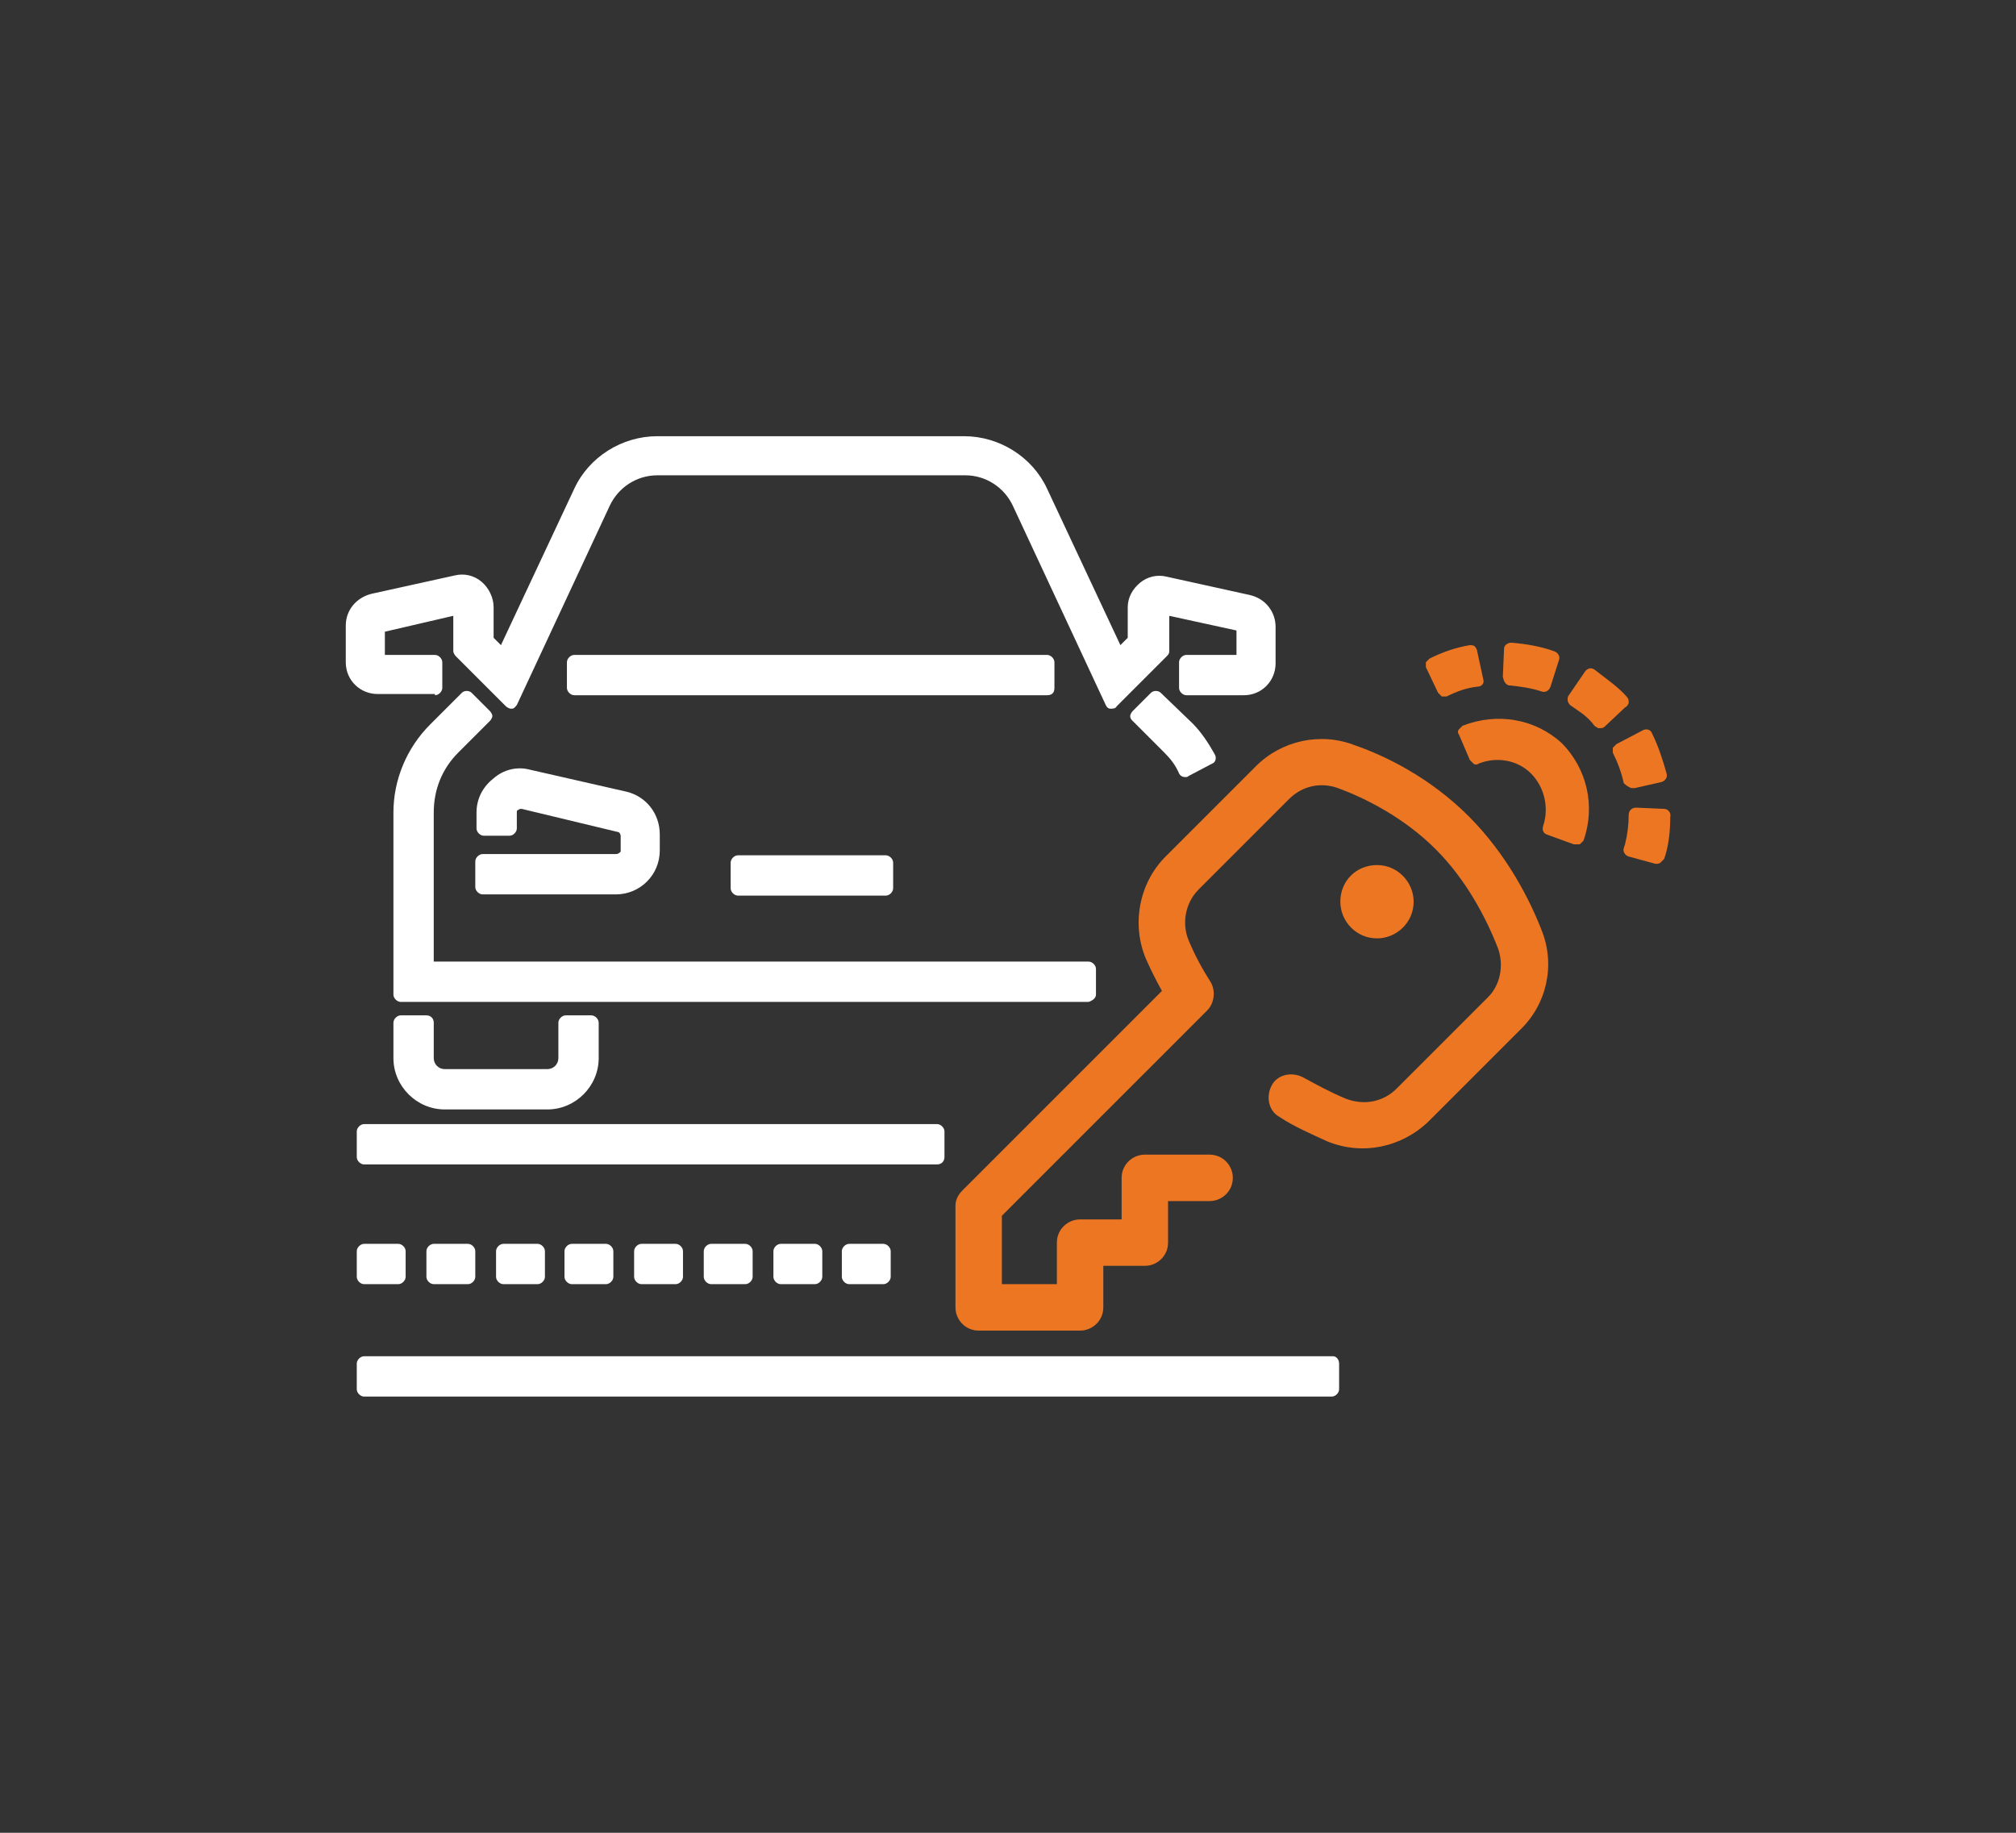
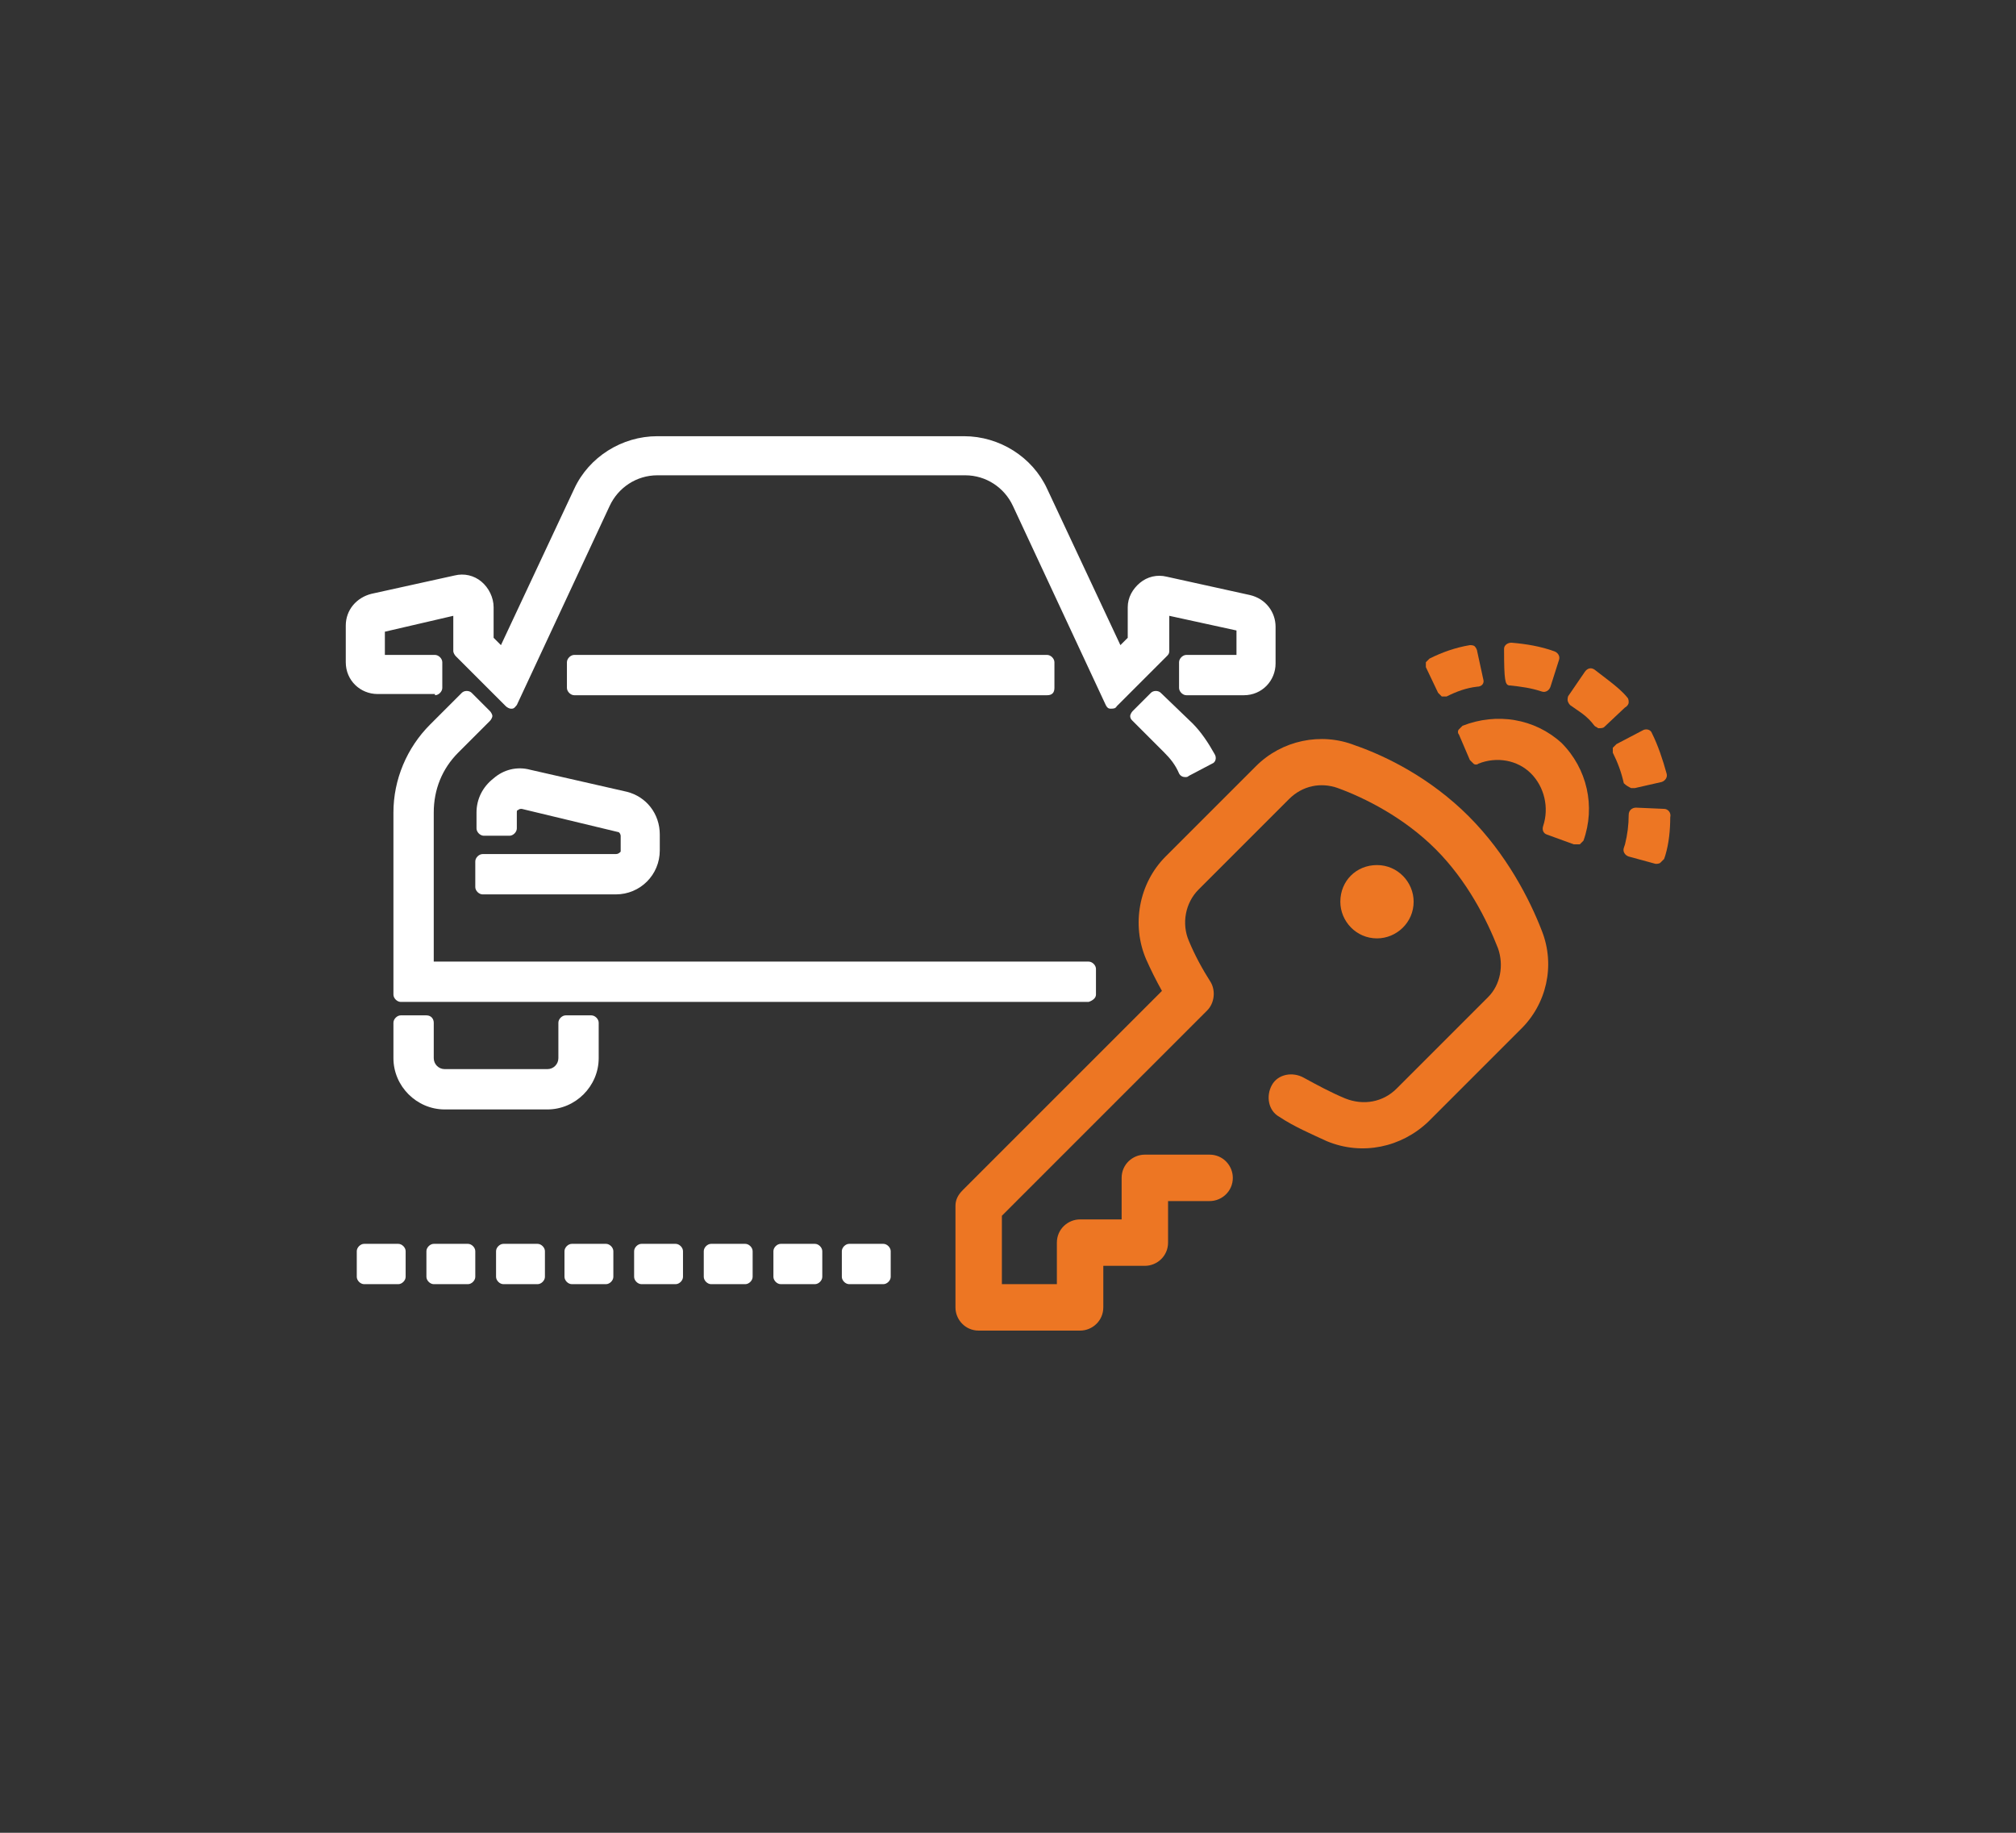
<svg xmlns="http://www.w3.org/2000/svg" id="Camada_1" x="0px" y="0px" viewBox="0 0 165 150" style="enable-background:new 0 0 165 150;" xml:space="preserve">
  <rect x="0" y="0" width="165" height="150" fill="#333333" stroke="none" />
  <style type="text/css">	.st0{fill:#ED7623;}	.st1{fill:#FFFFFF;}</style>
  <g>
    <path class="st0" d="M133.3,57.5c0-0.1,0-0.3-0.1-0.4c-0.4-0.5-0.9-0.9-1.4-1.3c-0.4-0.3-0.9-0.7-1.3-1c-0.3-0.2-0.6-0.1-0.8,0.2  l-1.3,1.9c-0.1,0.1-0.1,0.3-0.1,0.4c0,0.1,0.1,0.3,0.2,0.4c0.3,0.2,0.7,0.5,1,0.7c0.4,0.3,0.7,0.6,1,1c0.1,0.1,0.2,0.1,0.3,0.2  c0.2,0,0.4,0,0.5-0.1l1.7-1.6C133.2,57.8,133.3,57.6,133.3,57.5" />
    <path class="st0" d="M133.5,64.5c0.1,0,0.2,0,0.3,0L136,64c0.3-0.1,0.5-0.4,0.4-0.7c-0.3-1.1-0.7-2.3-1.2-3.3  c-0.1-0.3-0.5-0.4-0.8-0.2l-2.1,1.1c-0.1,0.1-0.2,0.2-0.3,0.3c0,0.1,0,0.3,0,0.4c0.4,0.8,0.7,1.6,0.9,2.5  C133.1,64.3,133.3,64.4,133.5,64.5" />
-     <path class="st0" d="M123.5,56.1c0,0,0.1,0,0.1,0c0.9,0.1,1.7,0.2,2.6,0.5c0.3,0.1,0.6-0.1,0.7-0.4l0.7-2.2  c0.1-0.3-0.1-0.6-0.4-0.7c-1.1-0.4-2.3-0.6-3.5-0.7c-0.3,0-0.6,0.2-0.6,0.5l-0.1,2.3C123.1,55.8,123.2,56,123.5,56.1" />
+     <path class="st0" d="M123.5,56.1c0,0,0.1,0,0.1,0c0.9,0.1,1.7,0.2,2.6,0.5c0.3,0.1,0.6-0.1,0.7-0.4l0.7-2.2  c0.1-0.3-0.1-0.6-0.4-0.7c-1.1-0.4-2.3-0.6-3.5-0.7c-0.3,0-0.6,0.2-0.6,0.5C123.1,55.8,123.2,56,123.5,56.1" />
    <path class="st0" d="M136.2,66.2l-2.3-0.1c-0.3,0-0.6,0.2-0.6,0.6c0,0.8-0.1,1.6-0.3,2.4l-0.1,0.3c-0.1,0.3,0.1,0.6,0.4,0.7  l2.2,0.6c0,0,0,0,0,0c0.1,0,0.3,0,0.4-0.1c0.1-0.1,0.2-0.2,0.3-0.3l0.1-0.3c0.3-1,0.4-2.1,0.4-3.1  C136.8,66.5,136.5,66.2,136.2,66.2" />
    <path class="st0" d="M121.4,55.6l-0.5-2.3c0-0.1-0.1-0.3-0.2-0.4c-0.1-0.1-0.3-0.1-0.4-0.1c-1.2,0.2-2.3,0.6-3.3,1.1  c-0.1,0.1-0.2,0.2-0.3,0.3c0,0.1,0,0.3,0,0.4l1,2.1c0.1,0.1,0.2,0.2,0.3,0.3c0,0,0,0,0,0c0.1,0,0.3,0,0.4,0  c0.8-0.4,1.6-0.7,2.5-0.8C121.3,56.2,121.5,55.9,121.4,55.6" />
    <path class="st0" d="M119.7,59.4c-0.1,0.1-0.2,0.2-0.3,0.3c-0.1,0.1-0.1,0.3,0,0.4l0.9,2.1c0.1,0.1,0.2,0.2,0.3,0.3  c0.1,0.1,0.3,0.1,0.4,0c1.5-0.6,3.2-0.3,4.3,0.8c1.1,1.1,1.5,2.8,1,4.3c-0.1,0.3,0,0.6,0.3,0.7l2.2,0.8c0,0,0,0,0.1,0  c0.1,0,0.3,0,0.4,0c0.1-0.1,0.2-0.2,0.3-0.3c1-2.8,0.3-5.9-1.8-8C125.6,58.8,122.5,58.3,119.7,59.4" />
    <path class="st1" d="M86.3,56.3v-2.1c0-0.3-0.3-0.6-0.6-0.6H47c-0.3,0-0.6,0.3-0.6,0.6v2.1c0,0.3,0.3,0.6,0.6,0.6h38.7  C86.1,56.9,86.3,56.7,86.3,56.3" />
    <path class="st1" d="M89.7,81.4v-2.1c0-0.3-0.3-0.6-0.6-0.6H35.5V66.5c0-1.9,0.7-3.6,2-4.9l2.6-2.6c0.1-0.1,0.2-0.3,0.2-0.4  s-0.1-0.3-0.2-0.4l-1.5-1.5c-0.2-0.2-0.6-0.2-0.8,0l-2.6,2.6c-1.9,1.9-3,4.5-3,7.2v14.9c0,0.3,0.3,0.6,0.6,0.6h56.3  C89.4,81.9,89.7,81.7,89.7,81.4" />
    <path class="st1" d="M96.5,63.3c0.1,0.2,0.3,0.3,0.5,0.3c0.1,0,0.2,0,0.3-0.1l1.9-1c0.3-0.1,0.4-0.5,0.2-0.8  c-0.5-0.9-1.1-1.8-1.8-2.5L95,56.7c-0.2-0.2-0.6-0.2-0.8,0l-1.5,1.5c-0.1,0.1-0.2,0.3-0.2,0.4c0,0.2,0.1,0.3,0.2,0.4l2.6,2.6  C95.8,62.1,96.2,62.6,96.5,63.3" />
    <path class="st1" d="M35.6,56.9c0.3,0,0.6-0.3,0.6-0.6v-2.1c0-0.3-0.3-0.6-0.6-0.6h-4.1l0-1.9l5.6-1.3l0,2.9c0,0.1,0.1,0.3,0.2,0.4  l4.1,4.1c0.1,0.1,0.3,0.2,0.4,0.2c0,0,0.1,0,0.1,0c0.2,0,0.3-0.2,0.4-0.3l7.6-16.3c0.7-1.5,2.2-2.5,3.9-2.5H79c1.7,0,3.2,1,3.9,2.5  l7.6,16.3c0.1,0.2,0.2,0.3,0.4,0.3c0.2,0,0.4,0,0.5-0.2l4.1-4.1c0.1-0.1,0.2-0.2,0.2-0.4l0-2.9l5.5,1.2v2h-4.1  c-0.3,0-0.6,0.3-0.6,0.6v2.1c0,0.3,0.3,0.6,0.6,0.6h4.7c1.5,0,2.6-1.2,2.6-2.6v-3c0-1.2-0.8-2.3-2.1-2.6l-6.8-1.5  c-0.8-0.2-1.6,0-2.2,0.5c-0.6,0.5-1,1.2-1,2l0,2.5l-0.6,0.6l-6-12.8c-1.2-2.6-3.9-4.3-6.8-4.3H53.8c-2.9,0-5.6,1.7-6.8,4.3l-6,12.8  l-0.6-0.6l0-2.5c0-0.8-0.4-1.6-1-2.1c-0.6-0.5-1.4-0.7-2.2-0.5l-6.8,1.5c-1.2,0.3-2.1,1.3-2.1,2.6v3c0,1.5,1.2,2.6,2.6,2.6H35.6z" />
    <path class="st1" d="M34.9,83.1h-2.1c-0.3,0-0.6,0.3-0.6,0.6v2.9c0,2.3,1.9,4.2,4.2,4.2h8.4c2.3,0,4.2-1.9,4.2-4.2v-2.9  c0-0.3-0.3-0.6-0.6-0.6h-2.1c-0.3,0-0.6,0.3-0.6,0.6v2.9c0,0.5-0.4,0.9-0.9,0.9h-8.4c-0.5,0-0.9-0.4-0.9-0.9v-2.9  C35.5,83.4,35.3,83.1,34.9,83.1" />
    <path class="st1" d="M50.4,69.9H39.5c-0.3,0-0.6,0.3-0.6,0.6v2.1c0,0.3,0.3,0.6,0.6,0.6h10.9c2,0,3.6-1.6,3.6-3.6v-1.3  c0-1.7-1.1-3.1-2.7-3.5L43.4,63c-1.1-0.3-2.2,0-3,0.7c-0.9,0.7-1.4,1.7-1.4,2.8v1.3c0,0.3,0.3,0.6,0.6,0.6h2.1  c0.3,0,0.6-0.3,0.6-0.6v-1.3c0-0.1,0-0.2,0.1-0.2c0.1-0.1,0.2-0.1,0.3-0.1l7.9,1.9c0.1,0,0.2,0.2,0.2,0.3v1.3  C50.7,69.8,50.6,69.9,50.4,69.9" />
-     <path class="st1" d="M72.5,73.3c0.3,0,0.6-0.3,0.6-0.6v-2.1c0-0.3-0.3-0.6-0.6-0.6H60.4c-0.3,0-0.6,0.3-0.6,0.6v2.1  c0,0.3,0.3,0.6,0.6,0.6H72.5z" />
-     <path class="st1" d="M109.1,111H29.8c-0.3,0-0.6,0.3-0.6,0.6v2.1c0,0.3,0.3,0.6,0.6,0.6h79.2c0.3,0,0.6-0.3,0.6-0.6v-2.1  C109.6,111.3,109.4,111,109.1,111" />
    <path class="st1" d="M69.5,101.8c-0.3,0-0.6,0.3-0.6,0.6v2.1c0,0.3,0.3,0.6,0.6,0.6h2.8c0.3,0,0.6-0.3,0.6-0.6v-2.1  c0-0.3-0.3-0.6-0.6-0.6H69.5z" />
    <path class="st1" d="M63.9,101.8c-0.3,0-0.6,0.3-0.6,0.6v2.1c0,0.3,0.3,0.6,0.6,0.6h2.8c0.3,0,0.6-0.3,0.6-0.6v-2.1  c0-0.3-0.3-0.6-0.6-0.6H63.9z" />
    <path class="st1" d="M35.5,101.8c-0.3,0-0.6,0.3-0.6,0.6v2.1c0,0.3,0.3,0.6,0.6,0.6h2.8c0.3,0,0.6-0.3,0.6-0.6v-2.1  c0-0.3-0.3-0.6-0.6-0.6H35.5z" />
    <path class="st1" d="M58.2,101.8c-0.3,0-0.6,0.3-0.6,0.6v2.1c0,0.3,0.3,0.6,0.6,0.6H61c0.3,0,0.6-0.3,0.6-0.6v-2.1  c0-0.3-0.3-0.6-0.6-0.6H58.2z" />
    <path class="st1" d="M46.8,101.8c-0.3,0-0.6,0.3-0.6,0.6v2.1c0,0.3,0.3,0.6,0.6,0.6h2.8c0.3,0,0.6-0.3,0.6-0.6v-2.1  c0-0.3-0.3-0.6-0.6-0.6H46.8z" />
    <path class="st1" d="M29.8,101.8c-0.3,0-0.6,0.3-0.6,0.6v2.1c0,0.3,0.3,0.6,0.6,0.6h2.8c0.3,0,0.6-0.3,0.6-0.6v-2.1  c0-0.3-0.3-0.6-0.6-0.6H29.8z" />
    <path class="st1" d="M41.2,101.8c-0.3,0-0.6,0.3-0.6,0.6v2.1c0,0.3,0.3,0.6,0.6,0.6H44c0.3,0,0.6-0.3,0.6-0.6v-2.1  c0-0.3-0.3-0.6-0.6-0.6H41.2z" />
    <path class="st1" d="M52.5,101.8c-0.3,0-0.6,0.3-0.6,0.6v2.1c0,0.3,0.3,0.6,0.6,0.6h2.8c0.3,0,0.6-0.3,0.6-0.6v-2.1  c0-0.3-0.3-0.6-0.6-0.6H52.5z" />
-     <path class="st1" d="M77.3,94.7v-2.1c0-0.3-0.3-0.6-0.6-0.6H29.8c-0.3,0-0.6,0.3-0.6,0.6v2.1c0,0.3,0.3,0.6,0.6,0.6h46.9  C77.1,95.3,77.3,95,77.3,94.7" />
    <path class="st0" d="M112.7,70.8c1.7,0,3,1.4,3,3c0,1.7-1.4,3-3,3c-1.7,0-3-1.4-3-3C109.7,72.1,111,70.8,112.7,70.8" />
    <path class="st0" d="M126.2,76.2c-1-2.6-2.9-6.3-6-9.4c-3.1-3.1-6.7-4.9-9.3-5.8c-2.8-1.1-6-0.4-8.1,1.7l-7.4,7.4  c-2.2,2.2-2.8,5.6-1.6,8.4c0.4,0.9,0.8,1.7,1.3,2.6L78.8,97.4c-0.4,0.4-0.6,0.8-0.6,1.3v8.3c0,1,0.8,1.9,1.9,1.9h8.3  c1,0,1.9-0.8,1.9-1.9v-3.4h3.4c1,0,1.9-0.8,1.9-1.9v-3.4h3.4c1,0,1.9-0.8,1.9-1.9c0-1-0.8-1.9-1.9-1.9h-5.3c-1,0-1.9,0.8-1.9,1.9  v3.4h-3.4c-1,0-1.9,0.8-1.9,1.9v3.4H82v-5.6l16.8-16.8c0.6-0.6,0.7-1.6,0.3-2.3c-0.7-1.1-1.3-2.2-1.8-3.4c-0.6-1.4-0.3-3.1,0.8-4.2  l7.4-7.4c1.1-1.1,2.6-1.4,4-0.9c2.2,0.8,5.4,2.4,8,5c2.6,2.6,4.2,5.8,5.1,8.1c0.5,1.4,0.2,3-0.8,4l-7.5,7.5  c-1.1,1.1-2.7,1.4-4.2,0.8c-1.2-0.5-2.3-1.1-3.4-1.7c-0.9-0.5-2.1-0.3-2.6,0.6c-0.5,0.9-0.3,2.1,0.6,2.6c1.2,0.8,2.6,1.4,3.9,2  c2.9,1.2,6.1,0.5,8.3-1.6l7.5-7.5C126.6,82.2,127.3,79,126.2,76.2" />
  </g>
</svg>